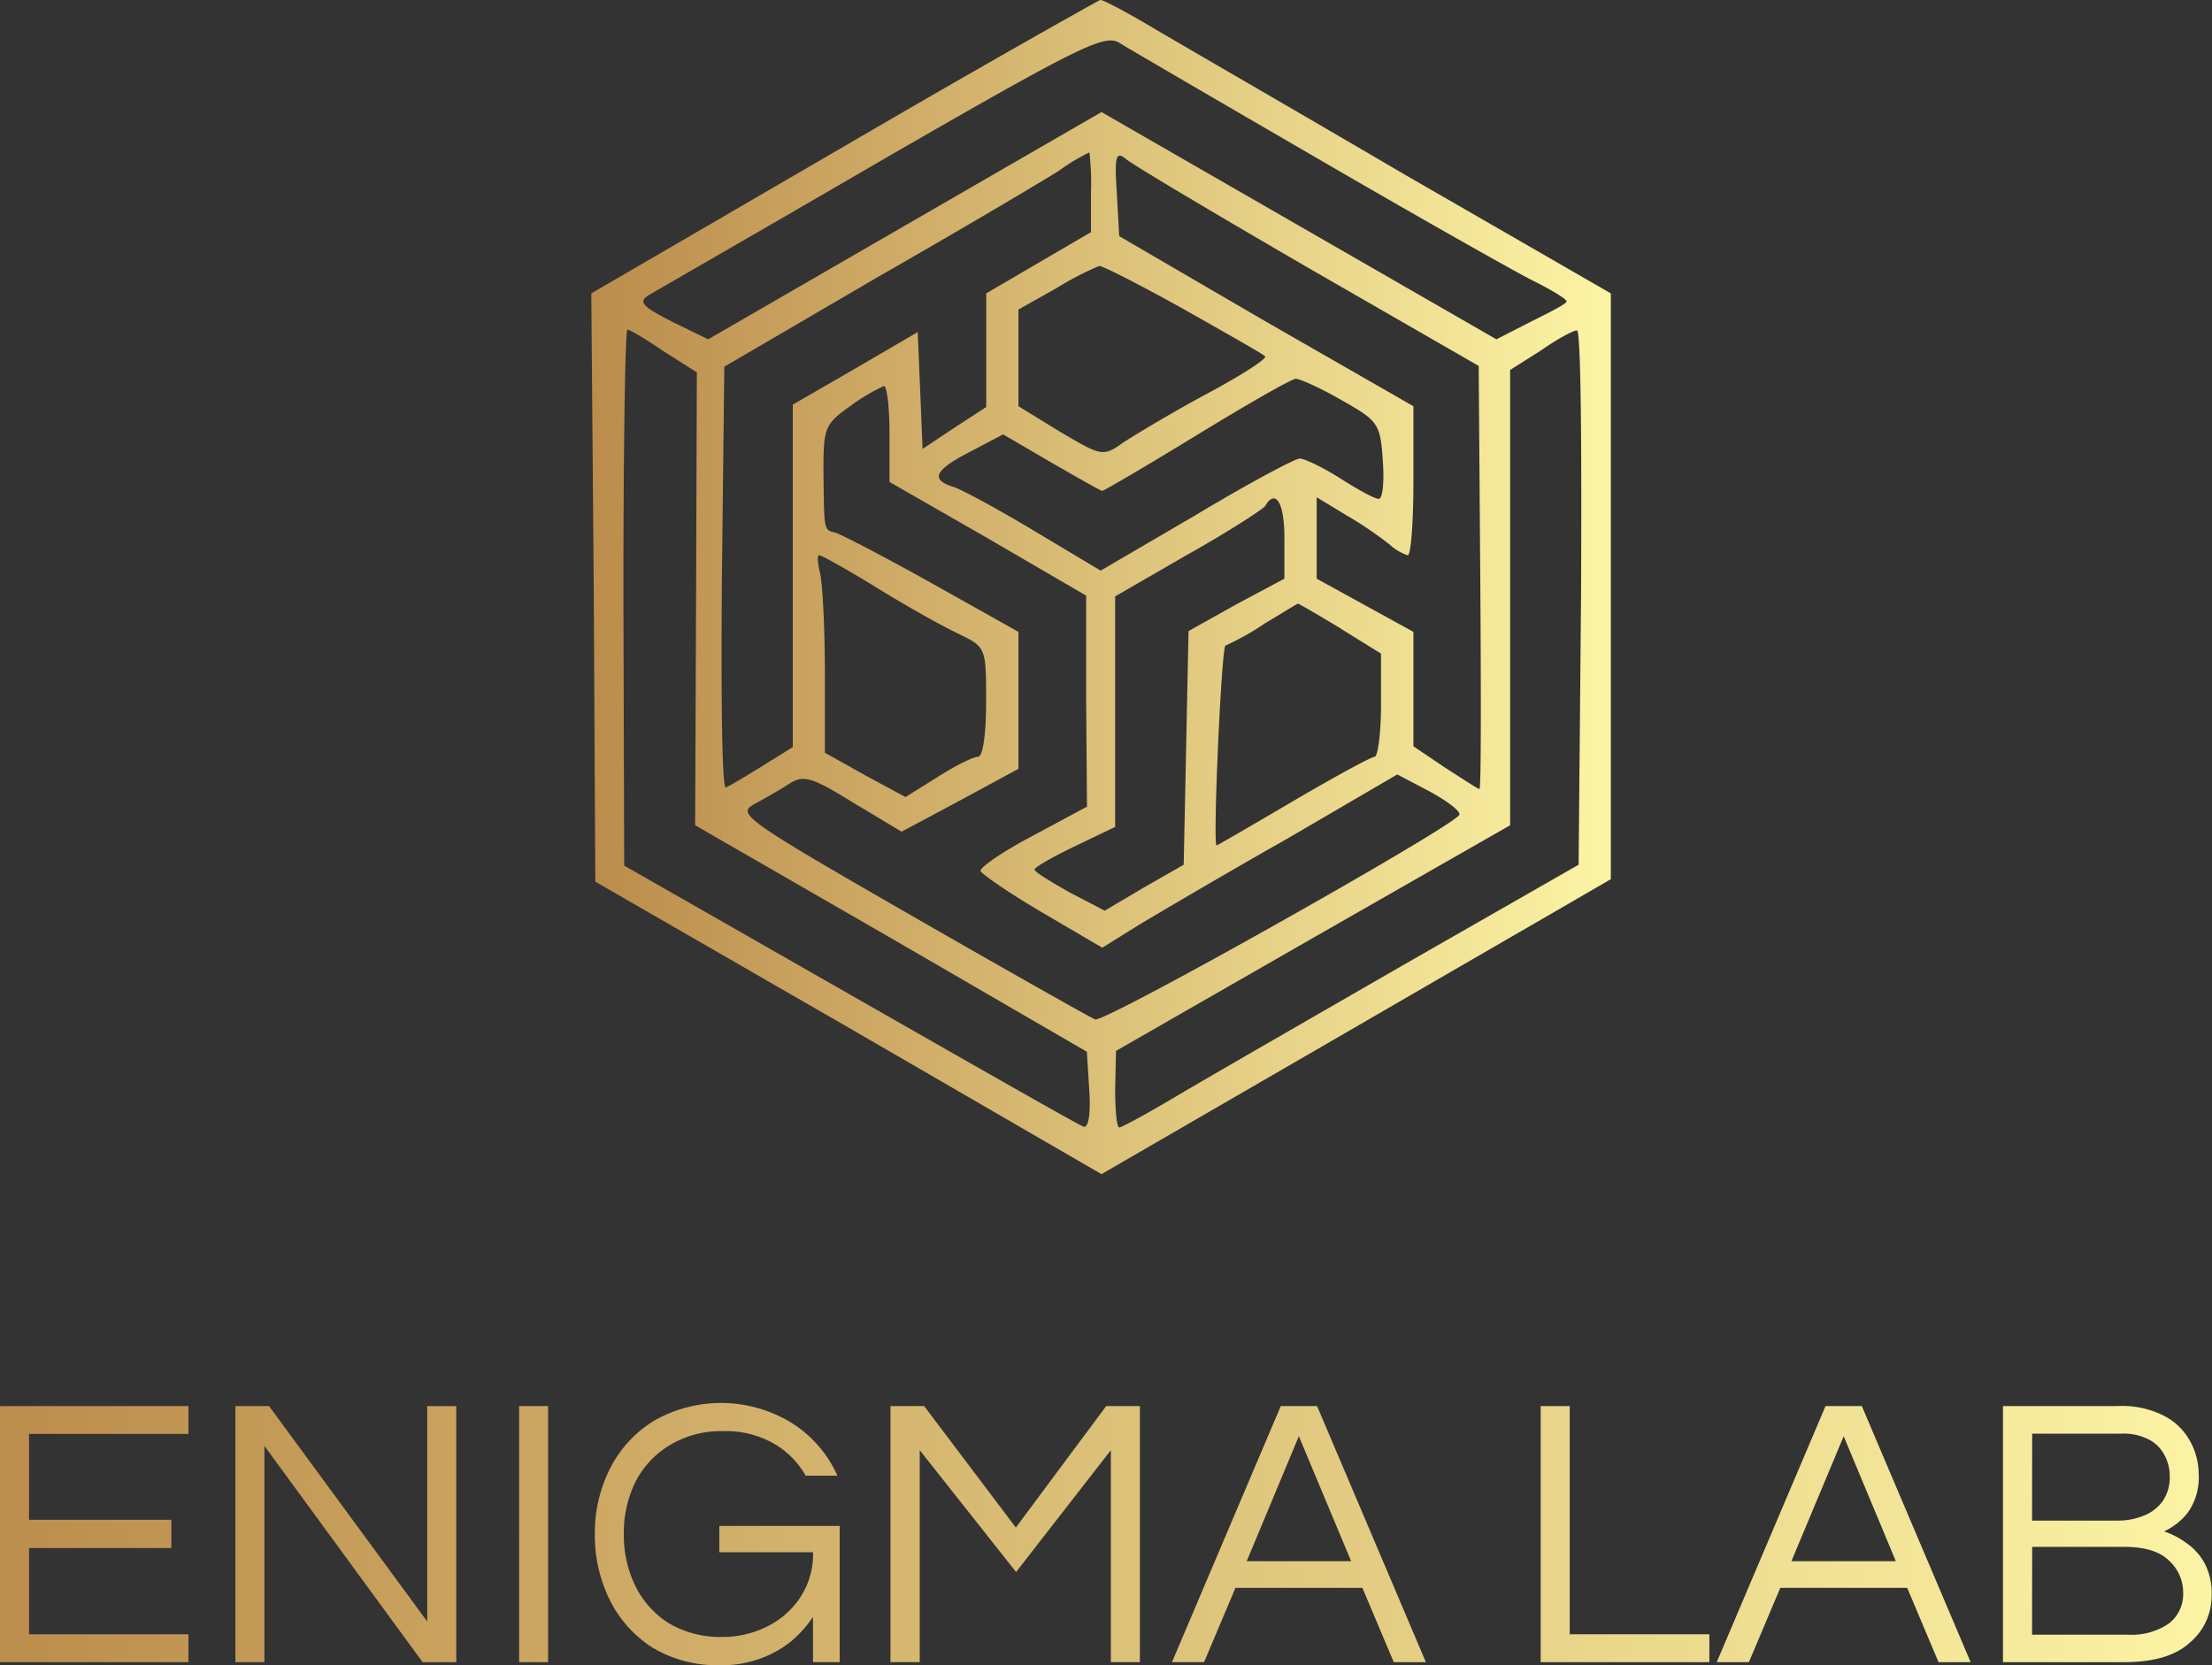
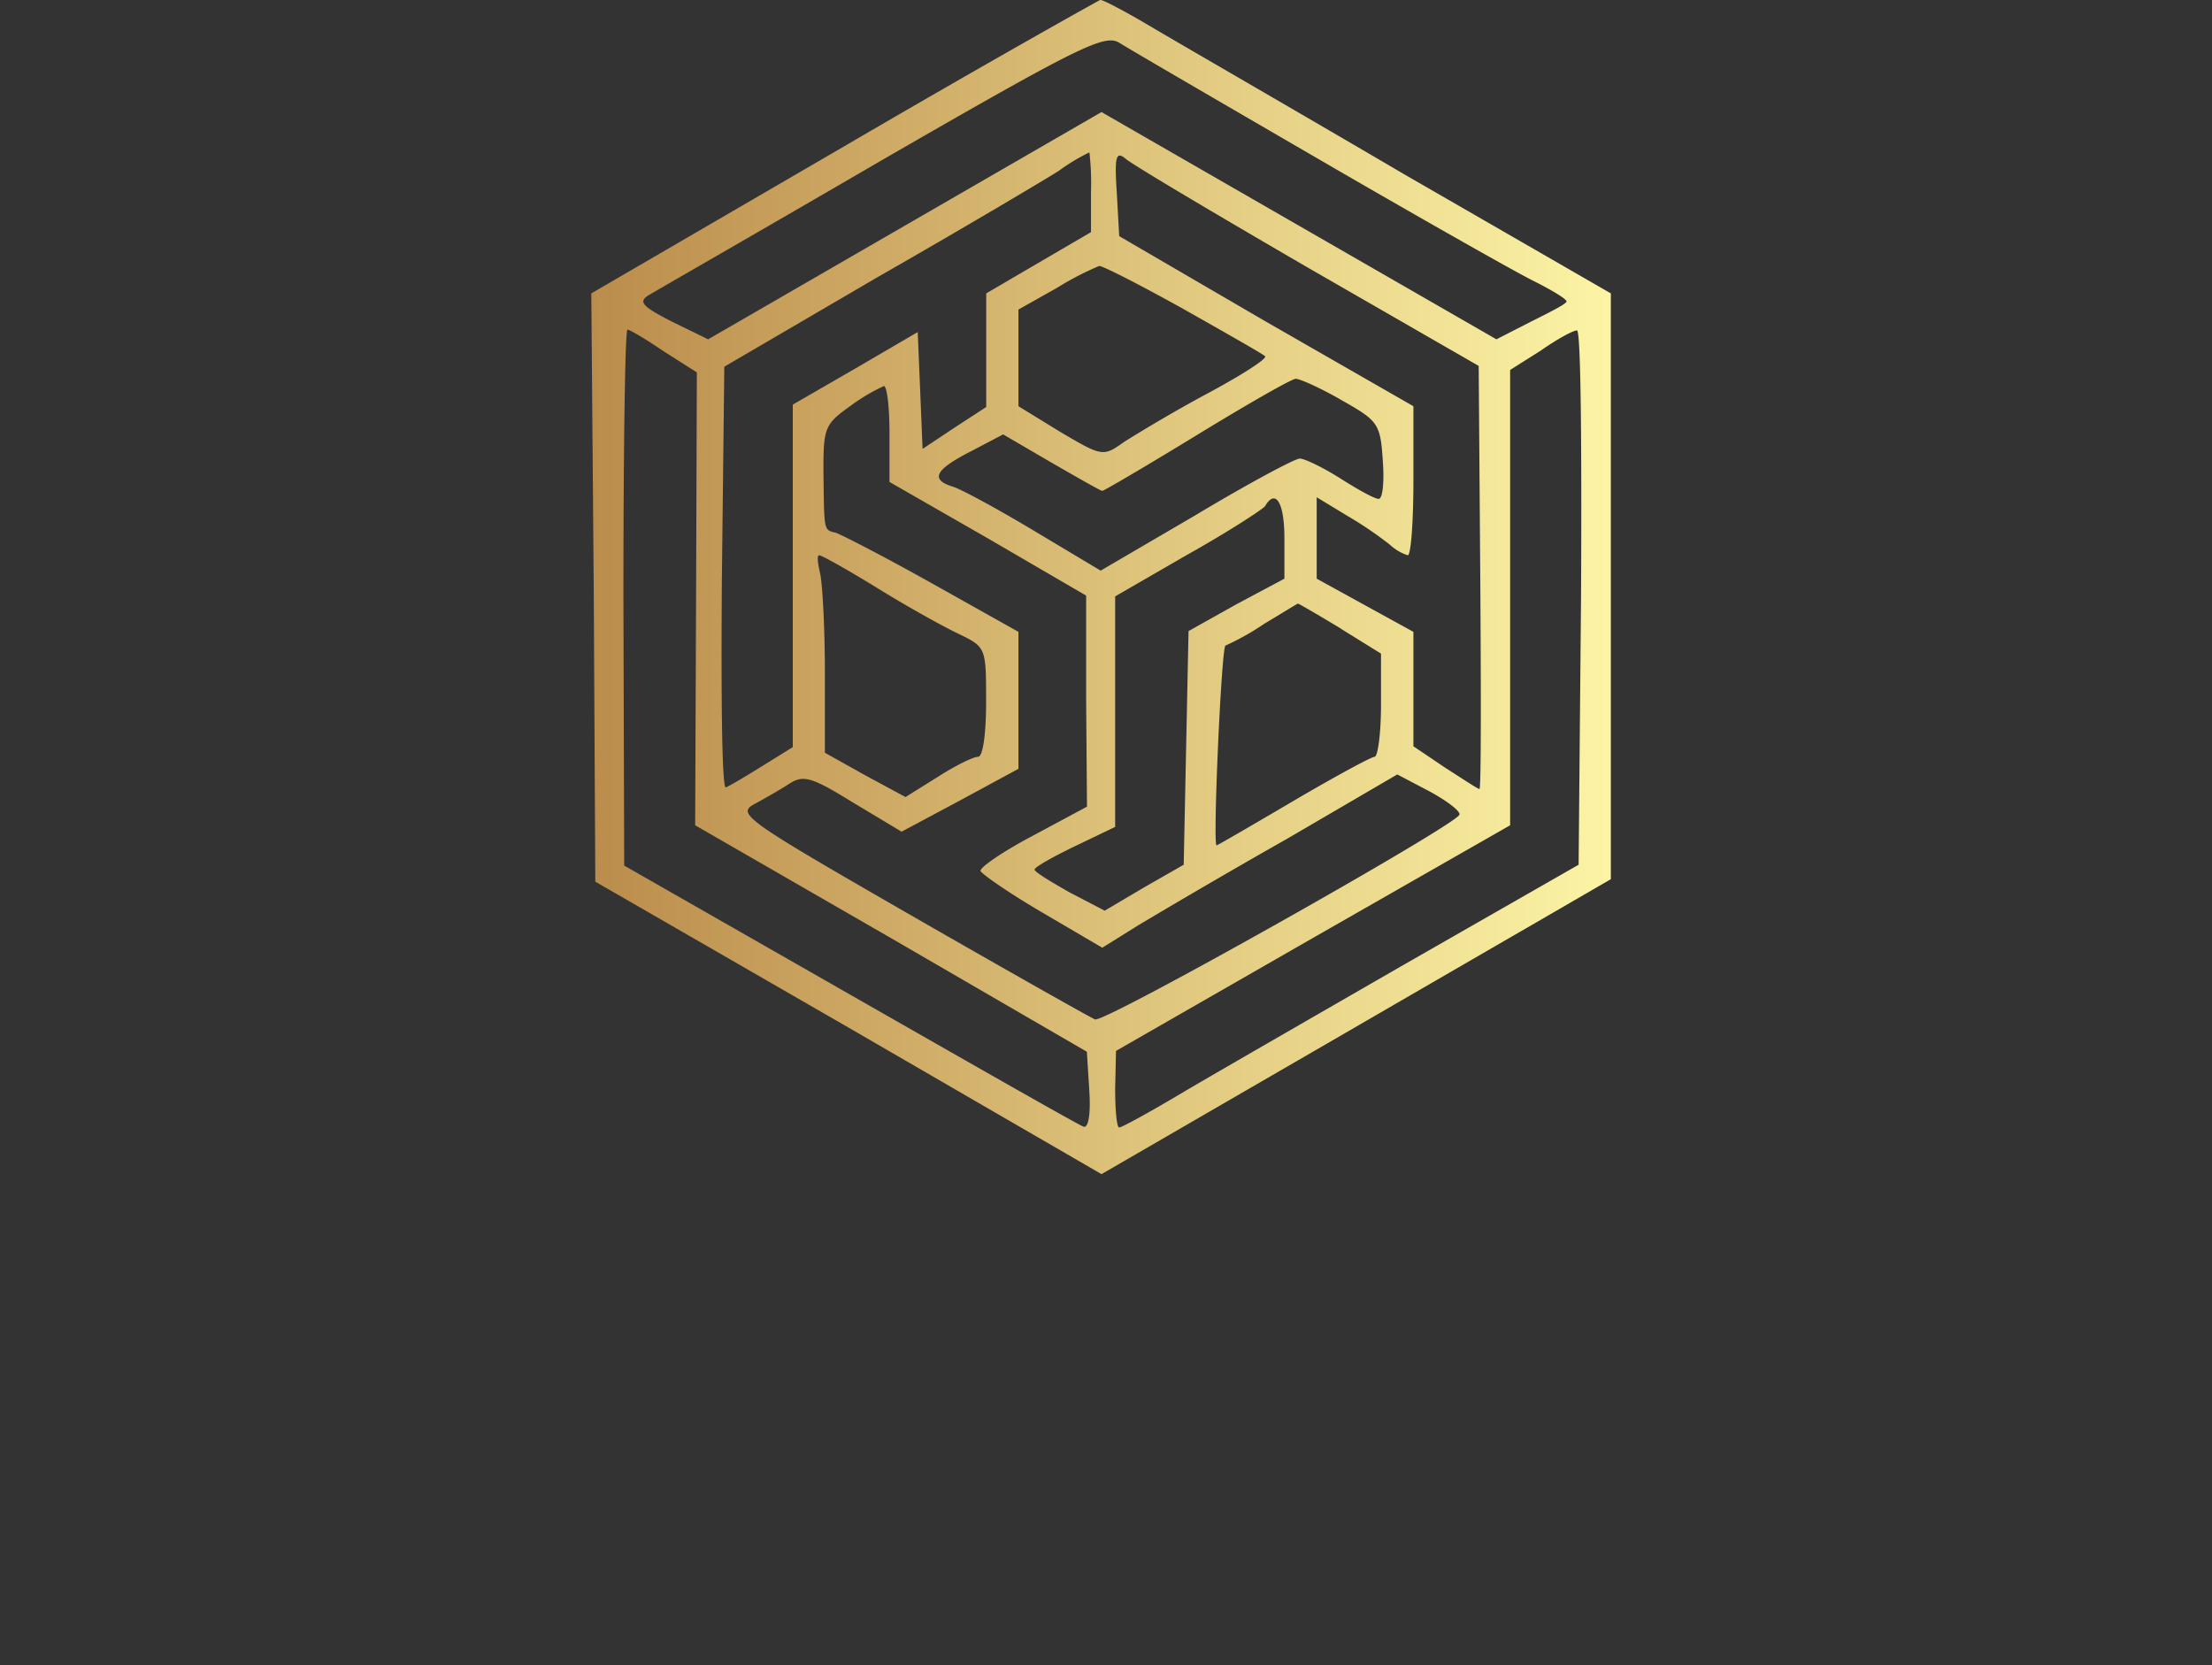
<svg xmlns="http://www.w3.org/2000/svg" xmlns:xlink="http://www.w3.org/1999/xlink" viewBox="0 0 365.93 275.51">
  <rect x="0" y="0" width="365.93" height="275.51" fill="#333333" stroke="none" />
  <defs>
    <style>.cls-1{fill:url(#Dégradé_sans_nom_2);}.cls-2{fill:url(#Dégradé_sans_nom_2-2);}</style>
    <linearGradient id="Dégradé_sans_nom_2" x1="-5.18" y1="54.07" x2="368.82" y2="54.07" gradientTransform="matrix(1, 0, 0, -1, 0, 307.89)" gradientUnits="userSpaceOnUse">
      <stop offset="0" stop-color="#bb8c4b" />
      <stop offset="1" stop-color="#fcf4a5" />
    </linearGradient>
    <linearGradient id="Dégradé_sans_nom_2-2" x1="97.48" y1="210.75" x2="266.48" y2="210.75" xlink:href="#Dégradé_sans_nom_2" />
  </defs>
  <g id="Calque_2" data-name="Calque 2">
    <g id="Calque_1-2" data-name="Calque 1">
-       <path class="cls-1" d="M0,275V232.63H31.17v4.61H4.8v14.21H28.35v4.67H4.8v14.27H31.17V275Zm38.94,0V232.63h5.57l26.17,35.65V232.63h4.8V275H69.91L43.74,239.22V275Zm46.94,0V232.63h4.79V275Zm33.23.51A20.83,20.83,0,0,1,108,272.63a19.69,19.69,0,0,1-7.1-7.87,23.89,23.89,0,0,1-2.49-10.94,23.38,23.38,0,0,1,2.56-10.95,19.57,19.57,0,0,1,7.23-7.81,22.34,22.34,0,0,1,22.91.45,19.91,19.91,0,0,1,7.42,8.64h-5.25a14.13,14.13,0,0,0-5.37-5.37,16,16,0,0,0-8.26-2,16.39,16.39,0,0,0-8.83,2.31,15,15,0,0,0-5.69,6.08,18.93,18.93,0,0,0-1.93,8.64,19.23,19.23,0,0,0,1.93,8.64,15.17,15.17,0,0,0,5.56,6.14,16.83,16.83,0,0,0,8.84,2.24,16.18,16.18,0,0,0,7.23-1.66,13.87,13.87,0,0,0,5.57-4.8,12.93,12.93,0,0,0,2.17-7.56H119v-4.35h19.91V275h-4.42v-7.49a19.41,19.41,0,0,1-3.45,3.91,17.68,17.68,0,0,1-5.13,2.94A18.46,18.46,0,0,1,119.11,275.51Zm28.2-.51V232.63h5.57l15.17,20.1L183,232.63h5.57V275h-4.8V239.93l-15.68,20.16-15.94-20.16V275Zm46.57,0,18-42.37h6l18,42.37h-5.31l-5.19-12.29h-21L199.19,275Zm12.36-16.7h17.28l-8.65-20.68ZM254.87,275V232.63h4.81v37.76h23.1V275ZM284,275l18-42.37h6L326,275h-5.31l-5.18-12.29h-21L289.32,275Zm12.35-16.7h17.28L305,237.62Zm35,16.7V232.63h19a15.26,15.26,0,0,1,7.87,1.73,10.26,10.26,0,0,1,4.23,4.35,11.44,11.44,0,0,1,1.28,5.12,10.2,10.2,0,0,1-1.73,6.34,10.72,10.72,0,0,1-4,3.2,13.07,13.07,0,0,1,3.59,1.85,9.78,9.78,0,0,1,3.07,3.33,10.54,10.54,0,0,1,1.21,5.31,10.13,10.13,0,0,1-3.64,7.94Q358.7,275,351.47,275Zm4.81-23.42h14.2a11.11,11.11,0,0,0,4.16-.77,7.1,7.1,0,0,0,3.2-2.37,7,7,0,0,0,1.22-4.22,7.33,7.33,0,0,0-.83-3.4,6.08,6.08,0,0,0-2.56-2.62,9.16,9.16,0,0,0-4.67-1H336.18Zm0,18.88H352a10.92,10.92,0,0,0,6.72-1.8,6.14,6.14,0,0,0,2.44-5.18,7.11,7.11,0,0,0-2.31-5.25c-1.53-1.53-4-2.3-7.36-2.3H336.18Z" />
      <path class="cls-2" d="M139.55,24.27,97.82,48.54l.4,48.67.26,48.66L140.35,170l41.87,24.26,29.46-17.06c16.14-9.34,35.2-20.4,42.14-24.4l12.66-7.34V48.54l-34-19.6C213.82,18,194.88,7.07,190.62,4.54S182.35-.13,182,0,162.35,10.94,139.55,24.27Zm78.27,1.87c16.53,9.6,32.53,18.67,35.73,20.27s5.6,3.06,5.6,3.46-2.67,1.74-5.87,3.34l-5.73,2.93-32.67-18.8-32.66-18.8-32.54,18.8-32.53,18.8-6-2.93c-4.67-2.4-5.6-3.2-4-4.27,1.07-.67,18.53-10.67,38.67-22.4,32.8-18.93,36.93-20.93,39.33-19.47C186.62,8,201.28,16.54,217.82,26.14Zm-37.34,5.73v6.54l-8.66,5.06-8.67,5.07v18.8l-5.33,3.47-5.2,3.46-.4-9.73-.4-9.6-10.27,6-10.4,6v56.67l-4.93,3.06c-2.8,1.74-5.47,3.34-6.14,3.6s-.8-15.33-.66-34.53l.4-35.07,25.33-14.8c14-8,27.47-16,30-17.6a32.59,32.59,0,0,1,5.07-3.06A44.41,44.41,0,0,1,180.48,31.87Zm35.87,12.4,28.27,16.27.26,35.07c.14,19.2.14,34.93-.13,34.93s-2.67-1.6-5.6-3.47l-5.33-3.6V104.54l-8-4.4-8-4.4V82.27l5.06,3.07a61.83,61.83,0,0,1,7.07,4.8,8,8,0,0,0,2.93,1.73c.54,0,.94-5.6.94-12.4V67.21l-24.4-14L185.15,39.07l-.4-7.2c-.4-6-.13-6.93,1.47-5.6C187.28,27.21,200.75,35.21,216.35,44.27Zm-20.67,6.8c7.07,4,13.2,7.47,13.6,7.87s-4,3.2-9.73,6.27-11.87,6.8-13.73,8c-3.34,2.4-3.6,2.26-10.4-1.74l-6.94-4.26v-16l6.4-3.6a49.52,49.52,0,0,1,6.94-3.6C182.22,43.87,188.48,47.07,195.68,51.07Zm-85.86,7.07,5.46,3.47-.13,37.46L115,136.54l32.4,18.67,32.4,18.8.4,6.4c.26,3.86-.14,6.26-.94,6s-18.13-10.14-38.66-21.87l-37.34-21.33-.13-44.4c0-24.27.27-44.27.67-44.27S106.88,56.14,109.82,58.14ZM261.55,98.81l-.4,44.26-28.67,16.4c-15.73,9.07-32.66,18.8-37.6,21.74s-9.33,5.33-9.73,5.33-.67-2.8-.67-6.4l.14-6.27,32.53-18.66,32.67-18.67V61.21l5.06-3.2c2.67-1.87,5.34-3.34,6-3.34S261.68,74.41,261.55,98.81ZM221.82,66.14c6.13,3.47,6.53,3.87,6.93,10,.27,3.47,0,6.4-.67,6.4s-3.33-1.47-6.26-3.33-6-3.34-6.8-3.34-8.54,4.14-17.2,9.34l-15.74,9.2-10.93-6.54c-6-3.6-12.13-6.93-13.47-7.33-3.86-1.2-3.06-2.8,2.94-5.87l5.33-2.8,8,4.67c4.4,2.53,8.13,4.67,8.4,4.67s7.33-4.14,15.6-9.2,15.73-9.34,16.4-9.34S218.35,64.14,221.82,66.14Zm-74.67,5.6v8l16.27,9.33,16.26,9.47V116l.14,17.46-8.94,4.8c-5.06,2.67-8.93,5.34-8.66,5.87s4.66,3.6,10.13,6.8l10,5.87,6-3.74c3.33-2,14.4-8.53,24.53-14.26l18.27-10.67,5.33,2.8c2.94,1.6,5.2,3.33,4.94,3.87-.54,1.73-58.8,34.53-60.27,33.86-.67-.26-14.4-8-30.4-17.2-27.33-15.73-28.93-16.8-26-18.4,1.73-.93,4.27-2.4,5.73-3.33,2.4-1.6,3.74-1.2,10.67,3.07l8,4.8,9.73-5.2,9.6-5.2V104.54l-14.26-8c-7.87-4.4-15.07-8.13-16-8.4-2-.53-1.87-.13-2-10.4,0-6.93.26-7.6,4.4-10.53a31.12,31.12,0,0,1,5.6-3.34C146.75,63.87,147.15,67.47,147.15,71.74Zm65.33,17.33v6.67l-8,4.27-7.86,4.4-.4,19.33-.4,19.33-6.54,3.74-6.53,3.86-5.87-3.06c-3.06-1.74-5.73-3.34-5.73-3.74s3.07-2.13,6.67-3.86l6.66-3.2V98.67l12-6.93c6.67-3.73,12.4-7.47,12.8-8C211,80.81,212.48,83.07,212.48,89.07ZM145,97.21c4.93,3.06,10.93,6.4,13.46,7.6,4.67,2.26,4.67,2.26,4.67,11.33,0,5.33-.53,9.07-1.33,9.07s-3.74,1.46-6.67,3.33l-5.33,3.33-6.67-3.6-6.67-3.73V111.21c0-7.34-.4-14.67-.8-16.4s-.53-2.94-.13-2.94S140.22,94.27,145,97.21Zm76.8,6.8,6.66,4.13v8.53c0,4.67-.53,8.54-1.06,8.54s-6.67,3.33-13.47,7.33-12.53,7.33-12.67,7.33c-.66,0,.8-32.8,1.47-33.06a42.25,42.25,0,0,0,6.4-3.6c2.93-1.74,5.47-3.34,5.6-3.34S218.08,101.74,221.82,104Z" />
    </g>
  </g>
</svg>